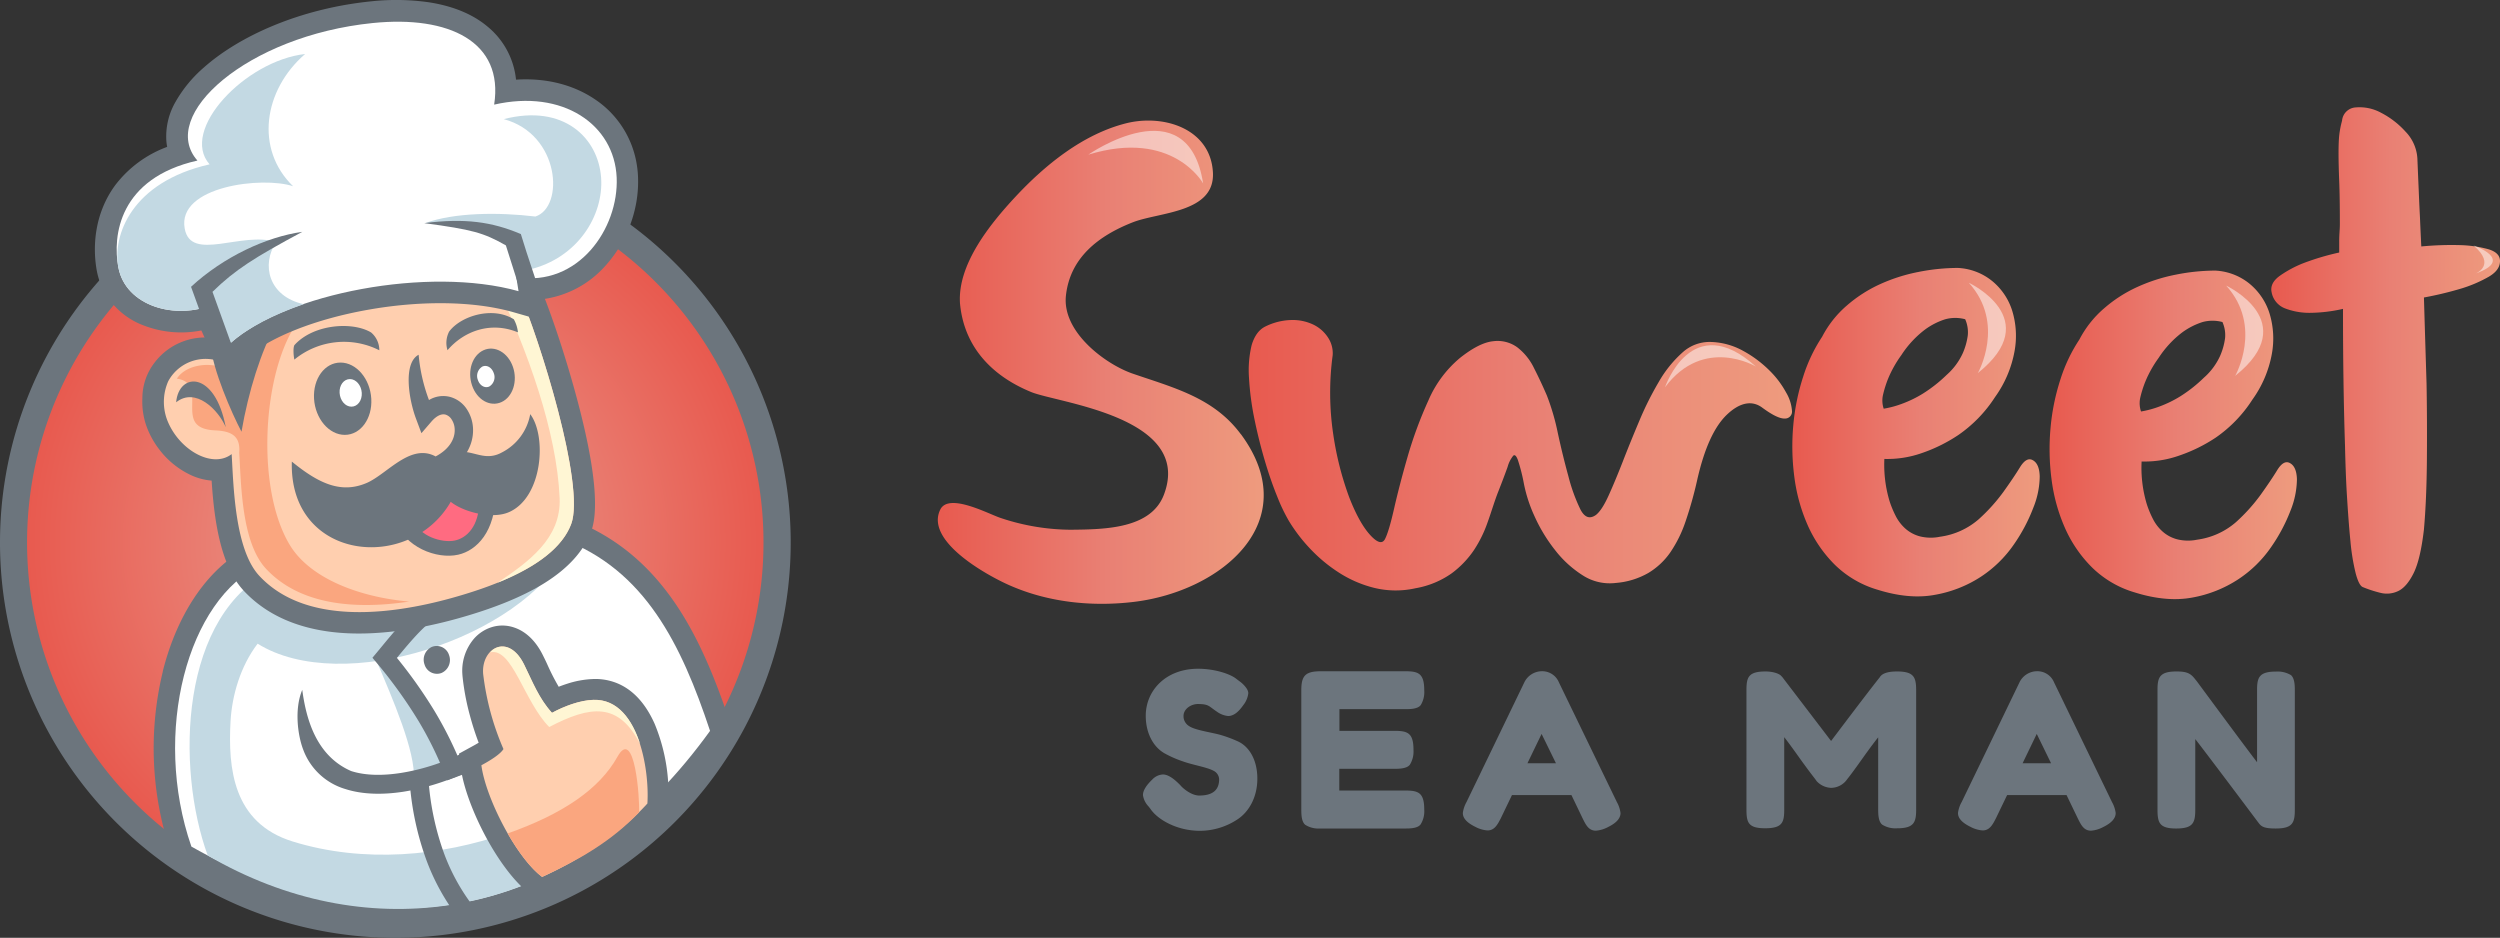
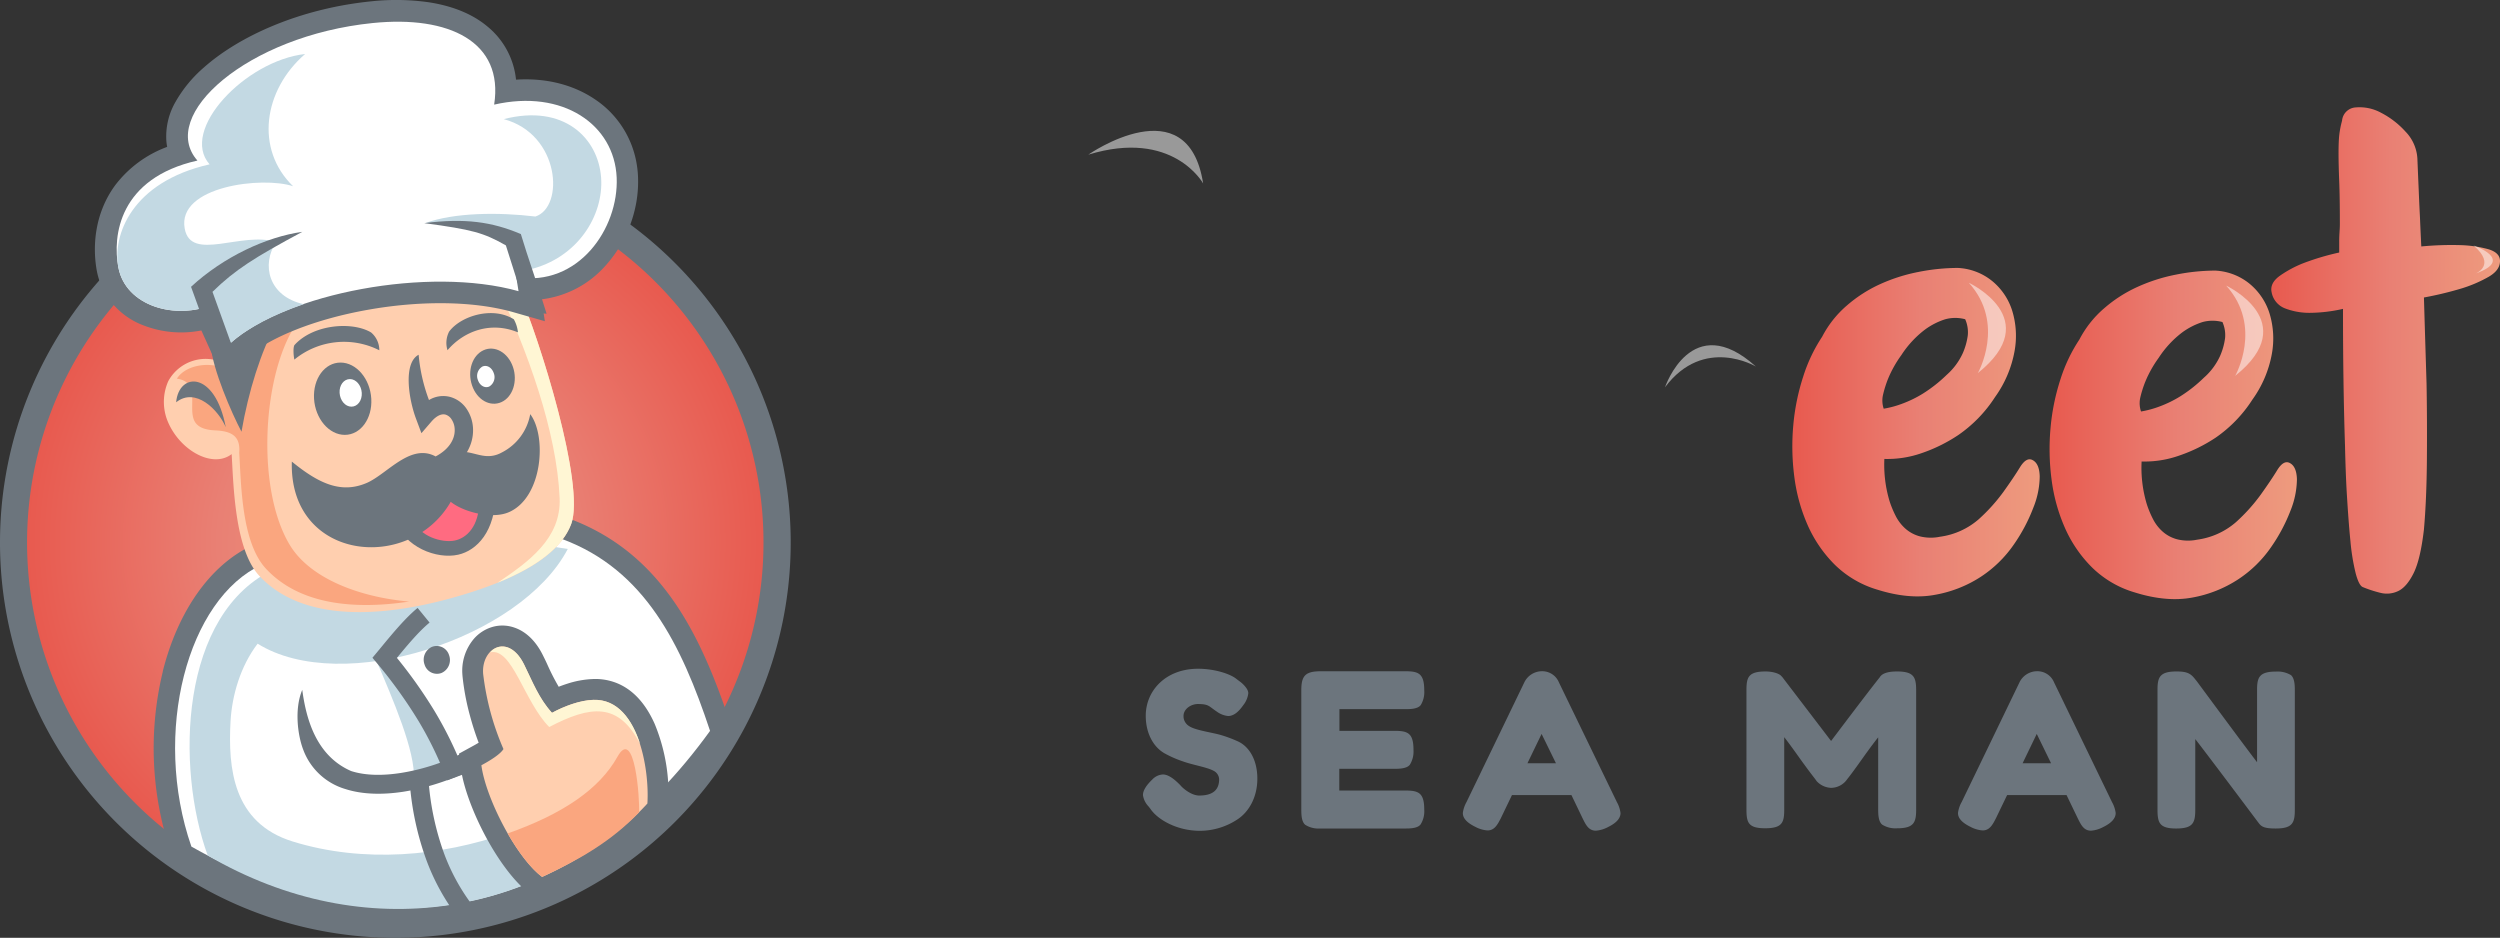
<svg xmlns="http://www.w3.org/2000/svg" xmlns:xlink="http://www.w3.org/1999/xlink" id="Layer_1" data-name="Layer 1" viewBox="164 125.53 724.98 271.96">
  <rect x="164" y="125.53" width="724.98" height="271.96" fill="#333333" stroke="none" />
  <defs>
    <style>.cls-1,.cls-3{fill:#6c757d;}.cls-1,.cls-2,.cls-4,.cls-5,.cls-6,.cls-7,.cls-8,.cls-9{fill-rule:evenodd;}.cls-2{fill:url(#radial-gradient);}.cls-11,.cls-4{fill:#fff;}.cls-5{fill:#c3d9e3;}.cls-6{fill:#ffcfaf;}.cls-7{fill:#fff6d4;}.cls-8{fill:#faa67f;}.cls-9{fill:#ff6b81;}.cls-10{fill:url(#linear-gradient);}.cls-11{opacity:0.5;}.cls-12{fill:url(#linear-gradient-2);}.cls-13{fill:url(#linear-gradient-3);}.cls-14{fill:url(#linear-gradient-4);}.cls-15{fill:url(#linear-gradient-5);}</style>
    <radialGradient id="radial-gradient" cx="278.62" cy="282.83" r="106.77" gradientUnits="userSpaceOnUse">
      <stop offset="0" stop-color="#ee9b7e" />
      <stop offset="0.48" stop-color="#e98074" />
      <stop offset="1" stop-color="#e85a4f" />
    </radialGradient>
    <linearGradient id="linear-gradient" x1="530.43" y1="230.56" x2="435.93" y2="230.56" xlink:href="#radial-gradient" />
    <linearGradient id="linear-gradient-2" x1="683.76" y1="257.57" x2="526.3" y2="257.57" xlink:href="#radial-gradient" />
    <linearGradient id="linear-gradient-3" x1="755.5" y1="250.86" x2="683.76" y2="250.86" xlink:href="#radial-gradient" />
    <linearGradient id="linear-gradient-4" x1="830.11" y1="251.67" x2="758.38" y2="251.67" xlink:href="#radial-gradient" />
    <linearGradient id="linear-gradient-5" x1="889" y1="227.15" x2="822.72" y2="227.15" xlink:href="#radial-gradient" />
  </defs>
  <path class="cls-1" d="M278.62,168.19A114.65,114.65,0,1,1,164,282.83,114.65,114.65,0,0,1,278.62,168.19Z" />
  <path class="cls-2" d="M278.62,176.06A106.78,106.78,0,1,1,171.85,282.83,106.77,106.77,0,0,1,278.62,176.06Z" />
  <path class="cls-3" d="M242.26,295.11c-8.91,4.25-15.58,14.91-18.91,28.19a82,82,0,0,0,1.33,43.45c27.16,14.89,52.6,18.83,75.39,13.75,24-5.36,45.39-20.82,62.89-44.11-3.76-10.9-8-20.94-13.76-29.24-5.87-8.48-13.36-15.19-23.64-19.17-16.27-3.07-30.3-3.59-43.58-2.2s-26.12,4.73-39.72,9.33Zm-31.07,25.15c4.26-17,13.5-30.9,26.22-36.69l.39-.18.2-.07c14.48-4.91,28.15-8.48,42.71-10s29.94-.95,47.67,2.44l.45.08.56.21c13.24,5,22.76,13.37,30.11,24,7.05,10.2,12,22.38,16.35,35.48l1,3L375,341.14c-19.64,27.2-44.19,45.31-72.24,51.57-26.35,5.88-55.53,1.24-86.34-16.23l-2-1.16-.78-2.25a94.49,94.49,0,0,1-2.42-52.81Z" />
  <path class="cls-4" d="M240,289.25c-21.67,9.88-31.93,48.83-20.5,81.78,60.66,34.4,114.08,16.78,150.41-33.55-8.36-25.19-18.92-46.64-42.72-55.57-34.2-6.54-59-2.2-87.19,7.34Z" />
  <path class="cls-5" d="M243.83,290.43c-27.94,12.74-28.85,57.88-19.59,83.19,45.67,26.62,96.32,17.67,129.45-17l-4.45-17.73c-10.21,21.83-59,43.49-100.38,30.66-17.32-5.37-18.76-21.26-18-34.93.43-7.42,2.85-15.88,7.85-22.43,24.42,15.28,76.31-1.46,89.94-27.46-29.61-5-56.21-4-84.87,5.69Z" />
  <path class="cls-5" d="M273,316.76c4.9,11.44,11.59,26.9,11,34.76l10.73-3.24c-5.09-12-14.38-23.66-21.74-31.52Z" />
-   <path class="cls-3" d="M237.4,256.84c0,.44.08,1.49.15,2.64.46,8.81,1.24,23.44,6.19,28.77,4.6,4.95,11.06,7.36,18.13,8.19,10.25,1.21,21.7-.81,31.18-3.42s16.78-5.54,22.06-8.79c4.67-2.88,7.54-5.85,8.68-8.9,1.24-3.31,0-12-2.27-22a279.9,279.9,0,0,0-12-38.85c-8.7-4-23.5-4.42-37.87-1.24s-27.78,9.8-33.75,19.9a20.69,20.69,0,0,0-1,1.84l-3.29,6.9-6.09-4.58a7.7,7.7,0,0,0-1.07-.66v0a6.2,6.2,0,0,0-4.31-.56,5.86,5.86,0,0,0-3.37,2.16,5.18,5.18,0,0,0-.48.79,6.4,6.4,0,0,0-.55,2.52,9,9,0,0,0,.42,3.27,12.54,12.54,0,0,0,1.95,3.57,12.16,12.16,0,0,0,4.38,3.6,4,4,0,0,0,2.62.47.94.94,0,0,0,.24-.13l9.33-7.22.7,11.78Zm-2.79,39.91c-6.91-7.43-8.56-21.39-9.24-31.85a17.48,17.48,0,0,1-6-1.59,24.53,24.53,0,0,1-9.12-7.36,25,25,0,0,1-3.86-7.07,21.43,21.43,0,0,1-1.1-7.91,16.83,16.83,0,0,1,3.51-10.25,18.41,18.41,0,0,1,20-6.55c8.42-11.88,24-19.56,40.13-23.13,17-3.76,35.13-3,46.14,2.25.88.42,1.7.86,2.46,1.3l1.74,1,.8,1.83c3.62,8.21,9.9,26.86,13.57,43.12,2.72,12.08,4,23.24,1.78,29.1-2.14,5.71-6.71,10.78-13.8,15.15-6.28,3.87-14.7,7.29-25.33,10.22s-23.84,5.22-35.88,3.81c-9.82-1.16-19-4.7-25.84-12.1Z" />
  <path class="cls-6" d="M231.18,257.21c.54,9.08.88,27.63,8,35.29,13.31,14.32,37.73,11.43,55.52,6.53,20.25-5.57,31.68-12.84,34.94-21.53,4.18-11.15-9.27-54-15.23-67.53-18.95-11.2-70.66-3.88-83.12,22.32a12.3,12.3,0,0,0-18.51,3.81,14.89,14.89,0,0,0-.48,10.73c3.1,8.87,13.14,14.82,18.89,10.38Z" />
  <path class="cls-7" d="M308.31,294.51c11.86-4.8,18.88-10.51,21.32-17,4.18-11.15-9.27-54-15.23-67.53-1.36-.8-5-1.8-6.69-2.41,9.34,19.82,17.76,43.12,18.58,62.41.5,11.75-9.13,18.55-18,24.54Z" />
  <path class="cls-8" d="M233.38,256.79c.55,9.08.63,26,7.74,33.65,10.06,10.82,26.46,11.81,41.54,9.54-14.7-1.3-28.88-6.82-34.67-16.49-9.65-16.13-7.91-48.28,1.33-63.11L242.68,219a40.67,40.67,0,0,0-11.51,14.62c-4.66-3.7-13.16-2.67-15.87,1.72,7.46,1.06,2.54,9.34,5.56,13,1,1.21,2.81,1.88,5.57,2,4.58.21,7.33,1.56,6.95,6.4Z" />
  <path class="cls-1" d="M236.78,205.72c2.05,4,5.42,9.41,7.47,13.38-4.6,8.31-8.2,19.94-10.22,31.62-2.84-5.36-8.45-18.27-8.88-24.92.53-5.1,2.36-8.46,2.89-13.57l8.74-6.51Z" />
  <path class="cls-3" d="M225.17,227.5l-2.77-6.12-.12,0a30.21,30.21,0,0,1-16.67-1.49,21.65,21.65,0,0,1-12.26-11.59,20.89,20.89,0,0,1-1.24-4.06c-1.27-6.67-.92-16.53,5.3-25a33.49,33.49,0,0,1,15.07-11.12,14.66,14.66,0,0,1-.22-1.48A20.05,20.05,0,0,1,214.94,155a38,38,0,0,1,8.24-9.95c10.3-9.11,27.79-17,48.24-19.11a67.62,67.62,0,0,1,17,.26c6.79,1.06,12.57,3.36,16.91,7a22.82,22.82,0,0,1,8.31,15.43l.91-.05c8.52-.37,16,1.75,21.84,5.66a28,28,0,0,1,11.92,17.19,29.63,29.63,0,0,1,.71,5.34,35.07,35.07,0,0,1-.42,7,37.1,37.1,0,0,1-9.34,19.17,29.46,29.46,0,0,1-18.25,9.4l1,6.34L312.64,216c-12-3.35-27.52-3.22-42.08-.61-14.76,2.64-28.22,7.74-35.51,14.21l-6.36,5.65-3.52-7.76Zm6.42-16.28,1.86,4.11c9.14-5.61,21.67-9.9,34.9-12.27,12.8-2.29,26.42-2.84,38.36-1.09l-.59-3.65,8.57,1.39a18,18,0,0,0,3.74.24,17,17,0,0,0,11.73-5.63,24.3,24.3,0,0,0,6.09-12.59,22.32,22.32,0,0,0,.28-4.44,17.43,17.43,0,0,0-.42-3.08,15.61,15.61,0,0,0-6.66-9.57c-3.66-2.47-8.57-3.8-14.32-3.55a36.12,36.12,0,0,0-6.47.9l-9,2.07,1.43-9.15a18.86,18.86,0,0,0,.17-4.69,10.65,10.65,0,0,0-3.88-7.36c-2.58-2.13-6.29-3.54-10.81-4.24a55,55,0,0,0-13.9-.17c-17.71,1.8-32.58,8.43-41.16,16A25.3,25.3,0,0,0,226,161a8,8,0,0,0-1.21,4.46,4.37,4.37,0,0,0,1.16,2.44l7,7.94-10.34,2.34c-7.72,1.74-12.4,4.94-15.09,8.58-3.67,5-3.83,11-3,15.12a7.76,7.76,0,0,0,.45,1.55,9.33,9.33,0,0,0,5.38,4.81,17.43,17.43,0,0,0,9.64.8,18.14,18.14,0,0,0,3.51-1l5.64-2.37,2.52,5.56Z" />
  <path class="cls-4" d="M230.9,224.92l-5-11.12c-11,4.65-25.43.51-27.58-10.71-1.76-9.23.23-25.87,22.93-31-11.5-13,14.37-36.18,50.83-39.88,22.13-2.25,38.06,5.4,35.22,23.66,19.91-4.56,34.87,5.78,35.53,21.15.64,14.74-11.13,31.81-29.11,28.89l.65,4.06c-26.08-7.32-67.33.65-83.43,14.95Z" />
  <path class="cls-5" d="M230.9,224.92l-5-11.12c-11,4.65-25.43.51-27.58-10.71-1.76-9.23,3.77-24.77,26.46-29.9-8.77-9.9,10.36-30.06,27.7-32-12.16,10.54-14.54,27.67-3.48,38.35-8.79-2.95-33.68-.06-31.44,12.26,1.78,9.87,16.65.67,26.51,3.94-4.35,6.5-2.24,15.73,8,18-8.68,3-16.14,6.79-21.16,11.25Z" />
  <path class="cls-3" d="M285.4,228.41a49.72,49.72,0,0,0,3,13.13,7.93,7.93,0,0,1,6.15-.9,8.48,8.48,0,0,1,4.79,3.5,11,11,0,0,1,1.84,5.83c.13,4.36-2.14,9.35-8.38,12.64l-2.48-4.71c4.11-2.17,5.62-5.21,5.54-7.78a5.53,5.53,0,0,0-.92-3,3.21,3.21,0,0,0-1.75-1.36c-1.08-.29-2.51.23-4.06,2l-2.92,3.39L284.66,247c-2.12-5.61-3.83-16.15.74-18.6Z" />
  <path class="cls-3" d="M265.84,349.13c4.21,1.36,9.29,1.34,14.33.56,8.8-1.36,17.23-4.95,20.88-7.56l3.18,4.46c-4.17,3-13.58,7-23.22,8.53-5.79.89-11.74.88-16.87-.78a18.65,18.65,0,0,1-12.22-11.45c-1.57-4.08-2.61-11.71-.27-17.3,1.06,7.81,3.73,19,14.19,23.54Z" />
  <path class="cls-3" d="M326,324.69c.85-.33,1.72-.64,2.6-.92a27.47,27.47,0,0,1,7.25-1.32,16.34,16.34,0,0,1,1.74,0c8,.51,13.12,5.93,16.26,13a53.05,53.05,0,0,1,4,18.81c.06,1.74,0,3.32-.05,4.67l-.14,2.09-1.42,1.58a85.43,85.43,0,0,1-14.44,12.48v0a114.47,114.47,0,0,1-18.08,10.26l-3.23,1.46-2.86-2.13c-4.34-3.22-8.92-9.43-12.56-16.13-3.77-6.93-6.71-14.69-7.44-20.34l-.53-4.12,3.65-2c.66-.35,1.37-.75,2.06-1.17-1-2.64-1.84-5.28-2.54-7.89a70.39,70.39,0,0,1-2.16-11.55l0-.09a14.3,14.3,0,0,1,3.3-10.58,11.35,11.35,0,0,1,5.18-3.4,10.48,10.48,0,0,1,6.61.14c3.06,1.05,6,3.55,8.17,7.88h0c.37.74,1,2,1.54,3.23a65,65,0,0,0,3.09,6Zm6.2,10.64a31.31,31.31,0,0,0-5.25,2.25l-4.16,2.24-3.18-3.5c-3.64-4-5.61-8.17-7.64-12.47-.38-.81-.78-1.65-1.45-3h0c-.14-.28-.27-.53-.39-.74,0,.12,0,.24,0,.36h0a59.43,59.43,0,0,0,1.82,9.46,80.8,80.8,0,0,0,3.61,10.47l1.19,2.83-1.57,2.62a14.93,14.93,0,0,1-4.36,4.31l-.41.28a64,64,0,0,0,5.25,12.34,54.25,54.25,0,0,0,6.63,9.83,102.59,102.59,0,0,0,12.58-7.46h0a76.72,76.72,0,0,0,10.89-9.08c0-.47,0-1,0-1.45a40.38,40.38,0,0,0-3-14.26c-1.43-3.21-3.4-5.66-6-5.83-.25,0-.45,0-.6,0a15.74,15.74,0,0,0-4,.8Z" />
  <path class="cls-6" d="M324.07,332.25c3.53-1.91,8.05-3.63,11.95-3.76,13.06-.46,16.36,20.16,15.72,30.05-7.53,8.33-18.81,16-30.53,21.29-7.43-5.52-16.37-22.81-17.61-32.38,2.42-1.3,5.47-3.16,6.4-4.7a77,77,0,0,1-5.89-21.81c-.59-7.49,7.23-12,11.82-2.78,2.47,5,4.29,9.86,8.14,14.09Z" />
  <path class="cls-7" d="M324.06,332.25c3.54-1.91,8.06-3.63,12-3.76,7.11-.25,11.33,5.75,13.6,12.87-6.26-12.28-14.37-11.28-26.39-5-7.31-7.36-10.72-23.22-17.14-21.64l.66-.66c2.57-2,6.45-1.34,9.18,4.12,2.47,5,4.29,9.86,8.13,14.09Z" />
  <path class="cls-8" d="M349.34,361.11c-8.19,8.47-17,13.53-28.13,18.72-3.3-2.45-6.89-7.22-10-12.6,15.93-5.64,26.55-12.79,31.84-22.23,5-9,6.52,12.22,6.27,16.11Z" />
  <path class="cls-3" d="M288.58,306.07c-3.14,2.57-6.64,6.79-9.48,10.24A137.12,137.12,0,0,1,290,331.71a109.28,109.28,0,0,1,8.78,18.21l-5.13,1.91a103.89,103.89,0,0,0-8.34-17.31A137.37,137.37,0,0,0,273.45,318L272,316.28l1.45-1.74,1.29-1.56c3.05-3.69,6.82-8.26,10.36-11.16l3.47,4.25Z" />
  <path class="cls-1" d="M251.68,192.76c-13.86,7.43-19.52,11-26.06,17.4,1.91,5.37,3.62,10,5.53,15.35-.7.55-3.54,3.34-4.25,3.88-2.1-5.88-5.4-14.8-7.5-20.69,9.44-8.72,21.92-14.5,32.28-15.94Z" />
  <path class="cls-1" d="M262.75,230.67c4.58,0,8.58,4.69,8.92,10.48s-3.1,10.49-7.68,10.49-8.58-4.7-8.92-10.49,3.09-10.48,7.68-10.48Z" />
  <path class="cls-4" d="M265.48,235.46c1.77,0,3.3,1.81,3.43,4s-1.19,4-3,4-3.3-1.81-3.43-4,1.19-4,3-4Z" />
  <path class="cls-1" d="M304.23,227.09c-3.27,1.48-4.77,6-3.34,10.21s5.24,6.32,8.52,4.84,4.77-6.06,3.34-10.21-5.24-6.33-8.52-4.84Z" />
  <path class="cls-4" d="M303.89,231.83a3.17,3.17,0,0,0-1.29,3.93c.55,1.6,2,2.43,3.28,1.86a3.17,3.17,0,0,0,1.29-3.93c-.56-1.6-2-2.43-3.28-1.86Z" />
  <path class="cls-1" d="M289.34,313.08a4.09,4.09,0,0,0-2.22,5.17A3.75,3.75,0,0,0,292,320.7a4.09,4.09,0,0,0,2.23-5.17,3.75,3.75,0,0,0-4.85-2.45Z" />
  <path class="cls-1" d="M285.65,269c-1.85,2.35-5.24,4.93-7.09,7.28,2.7,8,12.13,11.49,18.3,10.11,5.37-1.2,10.81-6.67,10.88-17.83L294.51,263l-8.86,6Z" />
  <path class="cls-9" d="M283.73,276c1.77,5.24,8.62,7,12.11,6.29s7.1-4.11,7.15-11.44c-9.67-4.09-11.54-4.7-19.26,5.15Z" />
  <path class="cls-1" d="M292.15,259.16c-8-6.78-15.44,3.68-21.8,6.42-7.37,3.16-13.81.27-21.72-6.19-.85,28.72,34.1,32.43,46.08,11.66,3.61,2.95,12,5.15,16.88,3,9.83-4.29,11-22.07,6.17-28.42a15.5,15.5,0,0,1-8.23,11.11c-6.6,3.65-10.4-3.83-17.38,2.41Z" />
  <path class="cls-3" d="M288.3,352.18a79,79,0,0,0,4.5,20.91,58.5,58.5,0,0,0,8.46,15.31l-4.33,3.34A63.81,63.81,0,0,1,287.67,375a84.29,84.29,0,0,1-4.84-22.35l5.47-.47Z" />
  <path class="cls-5" d="M310.07,160.08c17.45-4.5,27.43,5.49,28.25,17,.77,11-6.87,23.31-20.82,26.62-1.25-3.85-2.06-5.42-3.3-9.28-8.73-2.36-19.72-4.19-26.89-4.2,8.42-3.06,21.17-3.19,31.95-1.9,8.46-2.73,7.22-23.85-9.19-28.25Z" />
  <path class="cls-1" d="M287,190.23c14,1.9,17.17,2.76,23.7,6.46l6.09,19.19c.88,0,4.83.61,5.72.64-1.77-6-5.71-17.12-7.47-23.12-8.43-3.56-16.17-4.65-28-3.17Z" />
  <path class="cls-1" d="M229.47,249.42c-3.1-16.48-13.63-16-14.39-7.23,5.6-4.48,12.24,2.15,14.39,7.23Z" />
  <path class="cls-1" d="M249.33,229.84A22.65,22.65,0,0,1,274,227.11a6.72,6.72,0,0,0-2.39-5.17c-5.39-3.23-16.72-2.45-22.24,3.68-.39.71-.29,2.88,0,4.22Z" />
  <path class="cls-1" d="M314.2,221.91c-7.88-3.26-15.64-.41-20.43,5.18a7.14,7.14,0,0,1,.48-5.41c3.42-4.58,12.67-7.38,18.75-3.56a9.65,9.65,0,0,1,1.2,3.79Z" />
  <path class="cls-3" d="M497.07,359.39a5.91,5.91,0,0,1-1.62-3.3c0-1.25.87-2.74,2.68-4.48a4.53,4.53,0,0,1,3.11-1.49c1.3,0,2.86.93,4.73,2.8l.31.31c.74.93,3.23,3,5.47,3,3.86,0,5.79-1.55,5.79-4.73a2.86,2.86,0,0,0-1.56-2.42c-1.86-1.06-6.22-1.74-9.08-2.8a31.45,31.45,0,0,1-5.1-2.24c-3.17-1.74-5.54-5.66-5.54-10.95,0-7.28,5.79-13.63,15.18-13.63,5,0,9.52,1.62,11.08,2.93l1.24.93.31.25c1.31,1.18,1.93,2.18,1.93,3a6.83,6.83,0,0,1-1.49,3.49c-1.43,2.05-2.86,3.11-4.36,3.11a6.7,6.7,0,0,1-3.23-1.24c-2.37-1.56-2.3-2.24-5.54-2.24-2,0-4.17,1.43-4.17,3.48a3.33,3.33,0,0,0,1.62,2.92c1.74,1.19,6.16,1.75,9.08,2.55a37.94,37.94,0,0,1,5.17,1.93c3.17,1.5,5.54,5.29,5.54,10.77,0,5.29-2.37,9.58-5.79,11.82a19.86,19.86,0,0,1-10.83,3.3c-6.84,0-12.38-3.36-14.37-6.35Z" />
  <path class="cls-3" d="M552.38,354.78h19.16c3.8,0,5.48.62,5.48,5.54a7.17,7.17,0,0,1-1.06,4.29c-.87,1.12-2.92,1.18-4.48,1.18H546.84a7.18,7.18,0,0,1-4.29-1.05c-1.12-.87-1.18-2.93-1.18-4.48v-34.6c0-4.23,1.24-5.47,5.66-5.47h24.51c3.8,0,5.48.62,5.48,5.54A7.21,7.21,0,0,1,576,330c-.87,1.12-2.92,1.18-4.48,1.18h-19.1v6.29h16c3.8,0,5.48.62,5.48,5.53a7.23,7.23,0,0,1-1.06,4.3c-.87,1.12-3,1.18-4.54,1.18H552.38Z" />
  <path class="cls-3" d="M632.89,358.14a8.76,8.76,0,0,1,1.05,3.17c0,1.5-1.18,2.87-3.61,4.05a8.89,8.89,0,0,1-3.54,1.06c-2.12,0-2.93-1.74-3.86-3.61l-3.23-6.72H602.46l-3.23,6.72c-.94,1.8-1.81,3.54-3.86,3.54a8.84,8.84,0,0,1-3.55-1.05c-2.43-1.19-3.61-2.49-3.61-4a8.84,8.84,0,0,1,1.06-3.17s5.6-11.57,16.8-34.78a5.72,5.72,0,0,1,5-3.17,5.23,5.23,0,0,1,5,3.23Zm-17.67-11.26-4.17-8.52-4.11,8.52Z" />
  <path class="cls-3" d="M719.67,325.79v34.53c0,3.73-.68,5.41-5.53,5.41a7.24,7.24,0,0,1-4.3-1.05c-1.12-.88-1.18-2.93-1.18-4.48V339.35c-1.06,1.31-2.55,3.3-4.54,6.1s-3.48,4.85-4.42,6A5.75,5.75,0,0,1,695,354a6,6,0,0,1-4.17-1.93l-.5-.69c-.81-1.05-2.49-3.23-4.92-6.65s-3.79-5.17-4-5.42v21c0,3.73-.56,5.41-5.54,5.41s-5.41-1.74-5.41-5.53V325.66c0-3.73.56-5.41,5.54-5.41,2.24,0,4,.68,4.48,1.24l.37.38L695,340.41q10.55-14,14.12-18.48,1-1.68,5-1.68C719.05,320.25,719.67,321.93,719.67,325.79Z" />
  <path class="cls-3" d="M776.47,358.14a8.64,8.64,0,0,1,1.06,3.17c0,1.5-1.18,2.87-3.61,4.05a8.89,8.89,0,0,1-3.54,1.06c-2.12,0-2.93-1.74-3.86-3.61l-3.24-6.72H746.05l-3.24,6.72c-.93,1.8-1.8,3.54-3.85,3.54a8.84,8.84,0,0,1-3.55-1.05c-2.43-1.19-3.61-2.49-3.61-4a8.64,8.64,0,0,1,1.06-3.17s5.6-11.57,16.8-34.78a5.71,5.71,0,0,1,5-3.17,5.23,5.23,0,0,1,5,3.23ZM758.8,346.88l-4.16-8.52-4.11,8.52Z" />
  <path class="cls-3" d="M828.36,321.31c1.06.93,1.12,2.92,1.12,4.48v34.53c0,3.79-.62,5.47-5.54,5.47-3.23,0-4.1-.49-4.91-1.55-9.33-12.44-15.49-20.6-18.42-24.39v20.47c0,3.79-.62,5.47-5.54,5.47s-5.41-1.74-5.41-5.53V325.54c0-3.67.69-5.29,5.54-5.29,3.23,0,4.17.68,5.47,2.37l.31.37c8.78,11.88,14.63,19.78,17.55,23.58v-21c0-3.67.69-5.29,5.54-5.29A7.5,7.5,0,0,1,828.36,321.31Z" />
-   <path class="cls-10" d="M523.83,251.45C516,240.87,504.45,238,492.5,233.89c-7.8-2.67-20.53-12-19.39-22.62,1.19-11.06,9.5-17.4,19.43-21.29,7.75-3,23.82-2.7,23.2-14.44-.69-12.76-14.37-17-25.24-14.24-12.53,3.18-23.49,12.13-32,21.26-7.35,7.89-16.86,19.61-16.11,30.93,1.13,12.45,9.05,21,20.72,25.76,7.89,3.18,46.9,7.22,38.43,29.7-3.74,9.93-17.08,10.1-27,10.2a64.87,64.87,0,0,1-20.26-3.38c-3.38-1.06-15.12-7.5-17.6-2.48-4.55,9.21,13.76,19.17,19.89,21.89,11.22,5,23.9,6.35,36.1,4.91,25.49-3,49.9-23.29,31.19-48.64Z" />
  <path class="cls-11" d="M512.9,178.73s-8.73-15.9-33.3-8.35C479.6,170.38,508.47,150.25,512.9,178.73Z" />
-   <path class="cls-12" d="M530.87,220.25a17.9,17.9,0,0,1,7.69-1.92,13.93,13.93,0,0,1,6.33,1.35,10.54,10.54,0,0,1,4.23,3.74,8.26,8.26,0,0,1,1.35,5.09,81.57,81.57,0,0,0,.19,23.16,90,90,0,0,0,4.6,18.07q2.88,7.39,6,10.85t4.33,1.35q1.14-2.12,2.69-8.94t3.93-15.08a118.76,118.76,0,0,1,6-16.24,33,33,0,0,1,9.22-12.39q5.58-4.42,9.61-4.81a9.74,9.74,0,0,1,6.91,1.73,16.8,16.8,0,0,1,4.9,6.06q2,3.93,3.75,8a67.21,67.21,0,0,1,3.16,10.86q1.44,6.63,3.08,12.58a50.48,50.48,0,0,0,3.45,9.52c1.22,2.37,2.72,2.91,4.52,1.63q1.73-1.35,3.65-5.58t4.13-9.89q2.2-5.67,4.8-11.82a92.21,92.21,0,0,1,5.67-11.34,34.17,34.17,0,0,1,6.81-8.45,11.66,11.66,0,0,1,8.36-3.08,20.55,20.55,0,0,1,9.31,2.6,33.57,33.57,0,0,1,7.49,5.57,26.89,26.89,0,0,1,4.9,6.44,12.13,12.13,0,0,1,1.73,5.38,2,2,0,0,1-2.11,2.21c-1.41.06-3.59-1-6.53-3.17s-6.47-1.51-10.18,2-6.59,9.83-8.65,18.92a114,114,0,0,1-3.36,12,36.77,36.77,0,0,1-4.41,9,20.76,20.76,0,0,1-6.44,6.05,22.53,22.53,0,0,1-9.41,2.88,14.44,14.44,0,0,1-9.6-2.21,31.45,31.45,0,0,1-8-7.3,46.6,46.6,0,0,1-6-9.9,41.72,41.72,0,0,1-3.17-10,52.88,52.88,0,0,0-1.63-6.25c-.45-1.21-.9-1.63-1.34-1.24a8.94,8.94,0,0,0-1.64,3.26c-.64,1.8-1.53,4.17-2.69,7.11s-2,5.9-3.07,8.84a35.93,35.93,0,0,1-4,8.17,27.61,27.61,0,0,1-6.44,6.72,25.75,25.75,0,0,1-10.47,4.33,26.23,26.23,0,0,1-12-.1,34.09,34.09,0,0,1-10.37-4.51,44.26,44.26,0,0,1-8.36-7,47.72,47.72,0,0,1-5.95-7.78,50.52,50.52,0,0,1-3.46-7.21q-1.92-4.69-3.65-10.57t-3-12.1a81.89,81.89,0,0,1-1.53-11.72,31.24,31.24,0,0,1,.77-9.52Q528.18,221.6,530.87,220.25Z" />
  <path class="cls-11" d="M673.2,231.83s-15.08-9.05-26.36,6C646.84,237.85,654.54,215,673.2,231.83Z" />
  <path class="cls-13" d="M692.4,223.19a30.39,30.39,0,0,1,7.1-9,39.69,39.69,0,0,1,9.7-6.25,49.93,49.93,0,0,1,11.14-3.55,59.11,59.11,0,0,1,11.43-1.16,17.08,17.08,0,0,1,9.89,3.75,18.15,18.15,0,0,1,5.86,8.65,24.8,24.8,0,0,1,.67,11.81,32.8,32.8,0,0,1-5.66,13.26,39,39,0,0,1-10.66,11,45.61,45.61,0,0,1-10.47,5.19,30.27,30.27,0,0,1-10.95,1.73A36.69,36.69,0,0,0,712,271a29.94,29.94,0,0,0,1.82,4.32,12.43,12.43,0,0,0,2.79,3.56,10.33,10.33,0,0,0,4.22,2.21,13.16,13.16,0,0,0,5.76.09,21.48,21.48,0,0,0,11.24-5.09,51.19,51.19,0,0,0,7.2-8c1.92-2.69,3.49-5,4.71-7s2.4-2.72,3.55-2.21c1.41.64,2.14,2.24,2.21,4.8a24.7,24.7,0,0,1-1.82,9A49.27,49.27,0,0,1,748,283.43a34.75,34.75,0,0,1-9.51,9.32A35.63,35.63,0,0,1,725.24,298q-7.49,1.44-16.71-1.44a29.6,29.6,0,0,1-12.49-7.3,37.72,37.72,0,0,1-7.87-11.53,50.41,50.41,0,0,1-3.84-14,68.12,68.12,0,0,1-.29-14.89,63.74,63.74,0,0,1,2.88-14.12A45.91,45.91,0,0,1,692.4,223.19Zm17.86,20.86a28.58,28.58,0,0,0,5.57-1.53,33.18,33.18,0,0,0,5.86-2.89,41.49,41.49,0,0,0,6.82-5.38,18.77,18.77,0,0,0,4.7-6.34,19.06,19.06,0,0,0,1.44-5.19,9.35,9.35,0,0,0-.76-4.61,11.06,11.06,0,0,0-5.77,0,20.19,20.19,0,0,0-6,3.08,29.11,29.11,0,0,0-6.73,7.3,33.33,33.33,0,0,0-3.84,6.82,31.5,31.5,0,0,0-1.53,4.9A7.36,7.36,0,0,0,710.26,244.05Z" />
  <path class="cls-11" d="M737.56,233.72s8.13-14.3-2.61-26.18C735,207.54,757.27,218,737.56,233.72Z" />
  <path class="cls-14" d="M767,224a30.43,30.43,0,0,1,7.11-9,39.69,39.69,0,0,1,9.7-6.25A49.93,49.93,0,0,1,795,205.17,59,59,0,0,1,806.39,204a17.08,17.08,0,0,1,9.89,3.75,18.15,18.15,0,0,1,5.86,8.65,24.93,24.93,0,0,1,.67,11.81,32.69,32.69,0,0,1-5.67,13.26,38.8,38.8,0,0,1-10.65,11A45.61,45.61,0,0,1,796,257.63a30.12,30.12,0,0,1-10.95,1.73,36.45,36.45,0,0,0,1.54,12.49,28.86,28.86,0,0,0,1.82,4.32,12.29,12.29,0,0,0,2.79,3.56,10.33,10.33,0,0,0,4.22,2.21,13.15,13.15,0,0,0,5.76.09,21.51,21.51,0,0,0,11.24-5.09,51.19,51.19,0,0,0,7.2-8c1.92-2.69,3.49-5,4.71-7s2.4-2.72,3.55-2.21c1.41.64,2.14,2.24,2.21,4.8a25,25,0,0,1-1.83,9,49.65,49.65,0,0,1-5.66,10.66,34.75,34.75,0,0,1-9.51,9.32,35.82,35.82,0,0,1-13.25,5.29q-7.5,1.42-16.71-1.45a29.54,29.54,0,0,1-12.49-7.3,37.55,37.55,0,0,1-7.87-11.53,50.41,50.41,0,0,1-3.84-14,67.5,67.5,0,0,1-.29-14.89,63.74,63.74,0,0,1,2.88-14.12A45.9,45.9,0,0,1,767,224Zm17.87,20.86a28.58,28.58,0,0,0,5.57-1.53,33.18,33.18,0,0,0,5.86-2.89,41,41,0,0,0,6.81-5.38,18.68,18.68,0,0,0,4.71-6.34,19.06,19.06,0,0,0,1.44-5.19,9.24,9.24,0,0,0-.77-4.61,11,11,0,0,0-5.76,0,20.44,20.44,0,0,0-6,3.08,29.11,29.11,0,0,0-6.73,7.3,33.33,33.33,0,0,0-3.84,6.82,31.71,31.71,0,0,0-1.54,4.9A7.46,7.46,0,0,0,784.88,244.86Z" />
  <path class="cls-11" d="M812.18,234.53s8.13-14.3-2.61-26.18C809.57,208.35,831.89,218.83,812.18,234.53Z" />
  <path class="cls-15" d="M843.18,160.52a4.2,4.2,0,0,1,4-3.84,13,13,0,0,1,7.29,1.54,24.81,24.81,0,0,1,7.1,5.47,12.19,12.19,0,0,1,3.45,7.79q.18,4.43.38,9c.12,3.07.25,5.83.38,8.26q.18,4.42.38,8.26a92.37,92.37,0,0,1,11.5-.38,34.64,34.64,0,0,1,7.87,1.16q3.45,1,3.45,3.45c0,1.8-1.12,3.33-3.36,4.61a38.87,38.87,0,0,1-7.57,3.27,101.22,101.22,0,0,1-11.13,2.69q.38,12.88.76,25,.19,10.58.1,22.1t-.86,20.18q-1,8.66-3,12.68c-1.35,2.7-2.85,4.42-4.51,5.19a7.56,7.56,0,0,1-5.17.48,35.6,35.6,0,0,1-5-1.63c-.76-.26-1.47-1.6-2.11-4a62.12,62.12,0,0,1-1.53-9.41c-.39-3.85-.7-8.17-1-13s-.45-9.71-.57-14.71q-.58-17.67-.58-39.58a44.22,44.22,0,0,1-9.59,1.15,19.61,19.61,0,0,1-7.11-1.25,6.21,6.21,0,0,1-4-4.71q-.57-2.68,2.41-4.8a32.59,32.59,0,0,1,6.82-3.65,73,73,0,0,1,10.37-3.08v-3.07q0-1.35.09-2.79c.07-1,.1-1.76.1-2.4q0-7.68-.19-12.49t-.19-8c0-2.12.06-3.85.19-5.19A27.72,27.72,0,0,1,843.18,160.52Z" />
  <path class="cls-11" d="M881.93,204.84s6.08-2.41-.62-8.11C881.31,196.73,893.46,200.79,881.93,204.84Z" />
</svg>